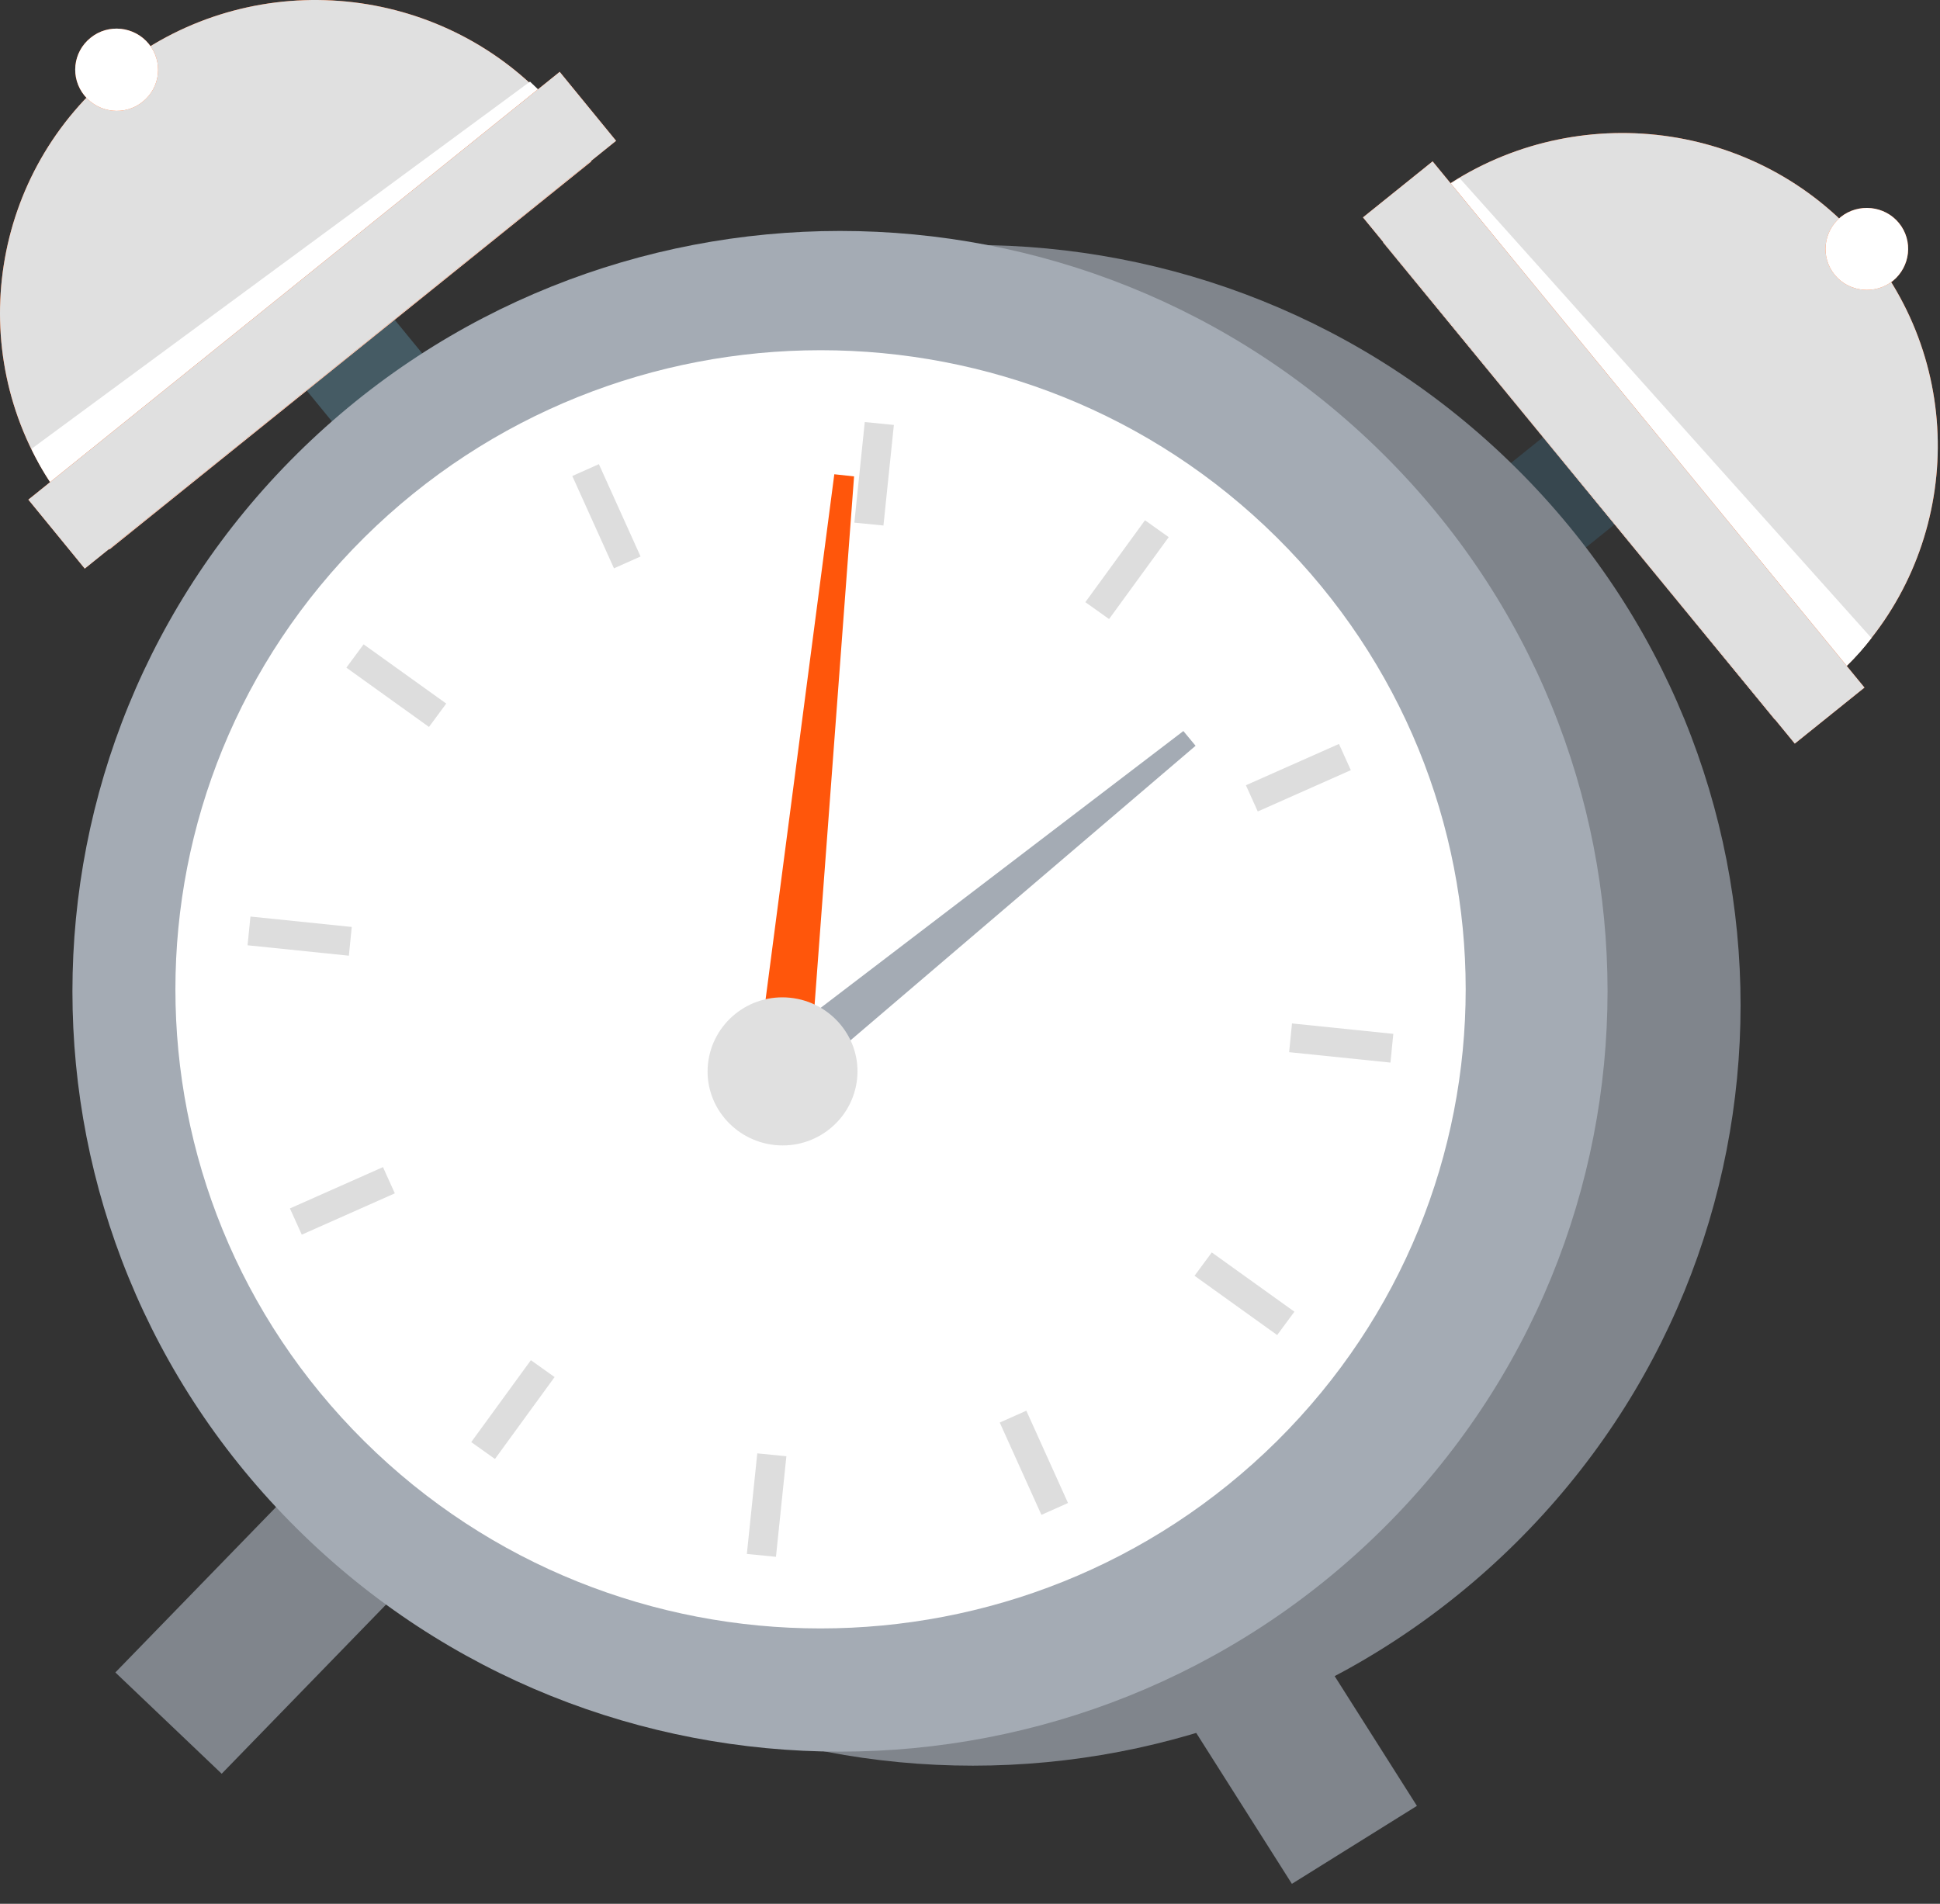
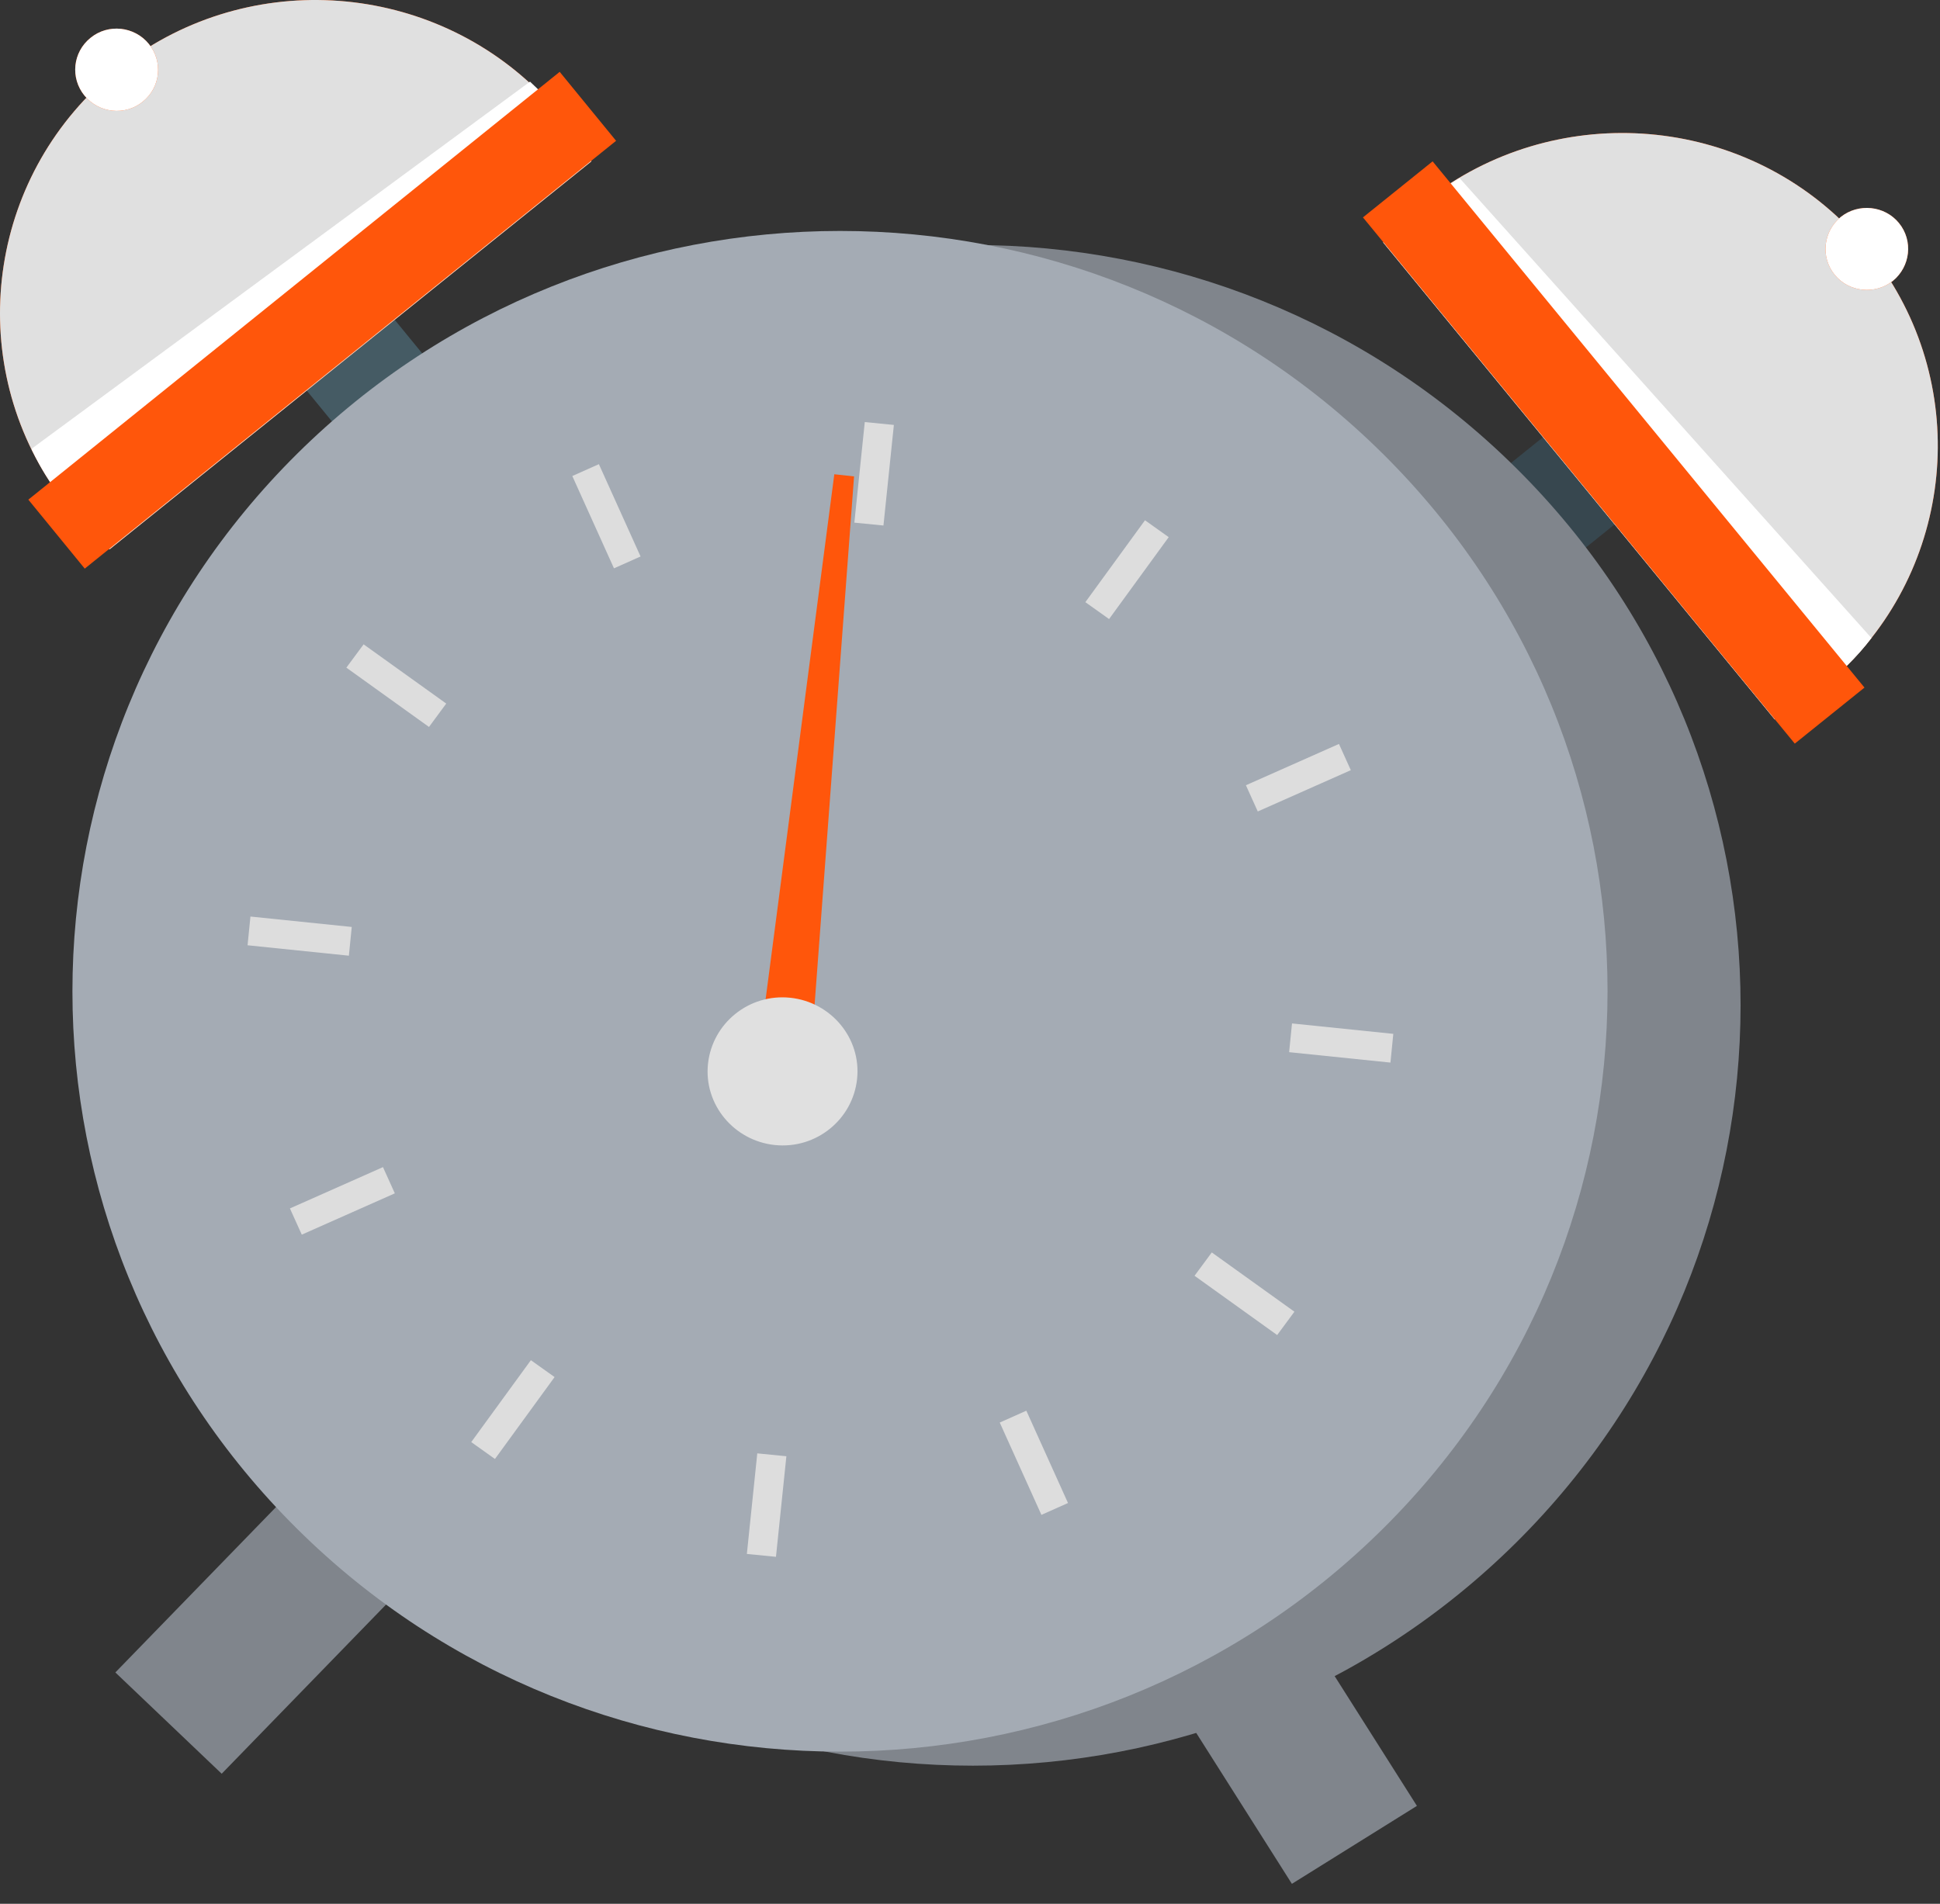
<svg xmlns="http://www.w3.org/2000/svg" width="54" height="53" viewBox="0 0 54 53" fill="none">
  <rect x="0" y="0" width="54" height="53" fill="#333333" stroke="none" />
  <path d="M10.001 39.57L3.211 46.56L6.171 49.38L12.961 42.39L10.001 39.57Z" fill="#80858C" />
  <path d="M35.96 52.445L39.44 50.275L34.23 42.055L30.75 44.225L35.96 52.445Z" fill="#80858C" />
  <path d="M10.356 8.133L7.906 10.103L10.396 13.143L12.846 11.173L10.356 8.133Z" fill="#455B64" />
  <path d="M15.59 3.204C15.93 3.614 16.23 4.044 16.46 4.494L3.05 15.294C2.66 14.974 2.3 14.594 1.96 14.184C1.76 13.934 1.58 13.694 1.4 13.434C-1 9.754 -0.27 4.784 3.25 1.944C6.77 -0.886 11.82 -0.566 14.96 2.514C15.18 2.744 15.38 2.964 15.58 3.214L15.59 3.204Z" fill="#FF560B" />
  <path d="M15.59 3.204C15.93 3.614 16.23 4.044 16.46 4.494L3.05 15.294C2.66 14.974 2.3 14.594 1.96 14.184C1.76 13.934 1.58 13.694 1.4 13.434C-1 9.754 -0.27 4.784 3.25 1.944C6.77 -0.886 11.82 -0.566 14.96 2.514C15.18 2.744 15.38 2.964 15.58 3.214L15.59 3.204Z" fill="#E0E0E0" />
  <path d="M0.883 12.513C1.033 12.823 1.203 13.133 1.403 13.423C1.593 13.683 1.763 13.923 1.963 14.163C2.303 14.583 2.663 14.953 3.053 15.273L16.463 4.473C16.223 4.023 15.933 3.603 15.593 3.183C15.393 2.933 15.183 2.723 14.973 2.483C14.903 2.413 14.823 2.343 14.753 2.273L0.893 12.483V12.513H0.883Z" fill="white" />
  <path d="M15.579 2L0.789 13.91L2.359 15.83L17.149 3.92L15.579 2Z" fill="#FF560B" />
-   <path d="M15.579 2L0.789 13.91L2.359 15.83L17.149 3.92L15.579 2Z" fill="#E0E0E0" />
  <path d="M4.142 1.222C4.542 1.712 4.472 2.432 3.972 2.832C3.482 3.232 2.752 3.152 2.352 2.662C1.952 2.172 2.022 1.452 2.522 1.052C3.012 0.652 3.742 0.732 4.142 1.222Z" fill="#FF560B" />
  <path d="M4.142 1.222C4.542 1.712 4.472 2.432 3.972 2.832C3.482 3.232 2.752 3.152 2.352 2.662C1.952 2.172 2.022 1.452 2.522 1.052C3.012 0.652 3.742 0.732 4.142 1.222Z" fill="white" />
  <path d="M40.656 14.017L42.646 16.447L45.716 13.977L43.726 11.547L40.656 14.017Z" fill="#37474F" />
  <path d="M39.628 5.662C39.208 6.002 38.828 6.352 38.508 6.742L49.408 20.022C49.858 19.782 50.288 19.492 50.708 19.152C50.958 18.952 51.178 18.752 51.408 18.532C54.518 15.422 54.828 10.402 51.968 6.912C49.108 3.422 44.098 2.722 40.388 5.092C40.128 5.272 39.878 5.452 39.638 5.652L39.628 5.662Z" fill="#FF560B" />
  <path d="M39.628 5.662C39.208 6.002 38.828 6.352 38.508 6.742L49.408 20.022C49.858 19.782 50.288 19.492 50.708 19.152C50.958 18.952 51.178 18.752 51.408 18.532C54.518 15.422 54.828 10.402 51.968 6.912C49.108 3.422 44.098 2.722 40.388 5.092C40.128 5.272 39.878 5.452 39.638 5.652L39.628 5.662Z" fill="#E0E0E0" />
  <path d="M52.1 17.751C51.89 18.031 51.66 18.291 51.4 18.541C51.16 18.751 50.94 18.961 50.7 19.161C50.28 19.501 49.85 19.791 49.4 20.031L38.5 6.751C38.83 6.361 39.2 6.011 39.62 5.671C39.87 5.471 40.11 5.301 40.37 5.121C40.46 5.061 40.54 5.011 40.63 4.961L52.09 17.761H52.1V17.751Z" fill="white" />
  <path d="M39.877 4.492L37.938 6.052L49.958 20.702L51.898 19.142L39.877 4.492Z" fill="#FF560B" />
-   <path d="M39.877 4.492L37.938 6.052L49.958 20.702L51.898 19.142L39.877 4.492Z" fill="#E0E0E0" />
  <path d="M51.238 6.04C50.748 6.44 50.668 7.16 51.068 7.65C51.468 8.14 52.198 8.21 52.688 7.82C53.178 7.42 53.258 6.7 52.858 6.21C52.458 5.72 51.728 5.65 51.238 6.04Z" fill="#FF560B" />
  <path d="M51.238 6.04C50.748 6.44 50.668 7.16 51.068 7.65C51.468 8.14 52.198 8.21 52.688 7.82C53.178 7.42 53.258 6.7 52.858 6.21C52.458 5.72 51.728 5.65 51.238 6.04Z" fill="white" />
  <path d="M42.194 42.953C50.534 34.683 50.534 21.283 42.194 13.023C33.854 4.753 20.324 4.753 11.974 13.023C3.634 21.293 3.634 34.693 11.974 42.953C20.314 51.223 33.844 51.223 42.194 42.953Z" fill="#80858C" />
  <path d="M38.491 42.562C46.831 34.292 46.831 20.892 38.491 12.632C30.151 4.362 16.621 4.362 8.271 12.632C-0.069 20.902 -0.069 34.302 8.271 42.562C16.611 50.832 30.141 50.832 38.491 42.562Z" fill="#A4ABB4" />
-   <path d="M35.54 40.123C42.55 33.172 42.55 21.913 35.54 14.963C28.53 8.012 17.16 8.012 10.14 14.963C3.13 21.913 3.13 33.172 10.14 40.123C17.15 47.072 28.52 47.072 35.54 40.123Z" fill="white" />
  <path d="M24.881 11.83L24.071 11.75L23.781 14.55L24.591 14.63L24.881 11.83Z" fill="#DDDDDD" />
  <path d="M16.67 12.922L15.93 13.252L17.09 15.822L17.83 15.492L16.67 12.922Z" fill="#DDDDDD" />
  <path d="M10.121 17.938L9.641 18.587L11.941 20.238L12.421 19.587L10.121 17.938Z" fill="#DDDDDD" />
  <path d="M6.971 25.516L6.891 26.316L9.711 26.606L9.791 25.806L6.971 25.516Z" fill="#DDDDDD" />
  <path d="M8.07 33.642L8.4 34.372L10.99 33.222L10.66 32.492L8.07 33.642Z" fill="#DDDDDD" />
  <path d="M13.117 40.147L13.777 40.617L15.437 38.337L14.777 37.867L13.117 40.147Z" fill="#DDDDDD" />
  <path d="M20.789 43.261L21.599 43.341L21.889 40.541L21.079 40.461L20.789 43.261Z" fill="#DDDDDD" />
  <path d="M28.988 42.173L29.728 41.843L28.568 39.273L27.828 39.603L28.988 42.173Z" fill="#DDDDDD" />
  <path d="M35.55 37.167L36.03 36.517L33.73 34.867L33.25 35.517L35.55 37.167Z" fill="#DDDDDD" />
  <path d="M38.703 29.582L38.783 28.782L35.963 28.492L35.883 29.292L38.703 29.582Z" fill="#DDDDDD" />
  <path d="M37.6 21.441L37.27 20.711L34.68 21.861L35.01 22.591L37.6 21.441Z" fill="#DDDDDD" />
  <path d="M32.531 14.954L31.871 14.484L30.211 16.764L30.871 17.234L32.531 14.954Z" fill="#DDDDDD" />
  <path d="M22.613 28.783L21.203 28.643L23.223 13.203L23.773 13.263L22.613 28.793V28.783Z" fill="#FF560B" />
-   <path d="M21.729 30.632L20.859 29.572L32.939 20.352L33.279 20.762L21.729 30.622V30.632Z" fill="#A4ABB4" />
  <path d="M23.857 30.037C23.737 31.167 22.717 31.997 21.567 31.877C20.427 31.757 19.587 30.747 19.707 29.617C19.827 28.487 20.847 27.657 21.997 27.777C23.137 27.897 23.977 28.907 23.857 30.037Z" fill="#E0E0E0" />
</svg>